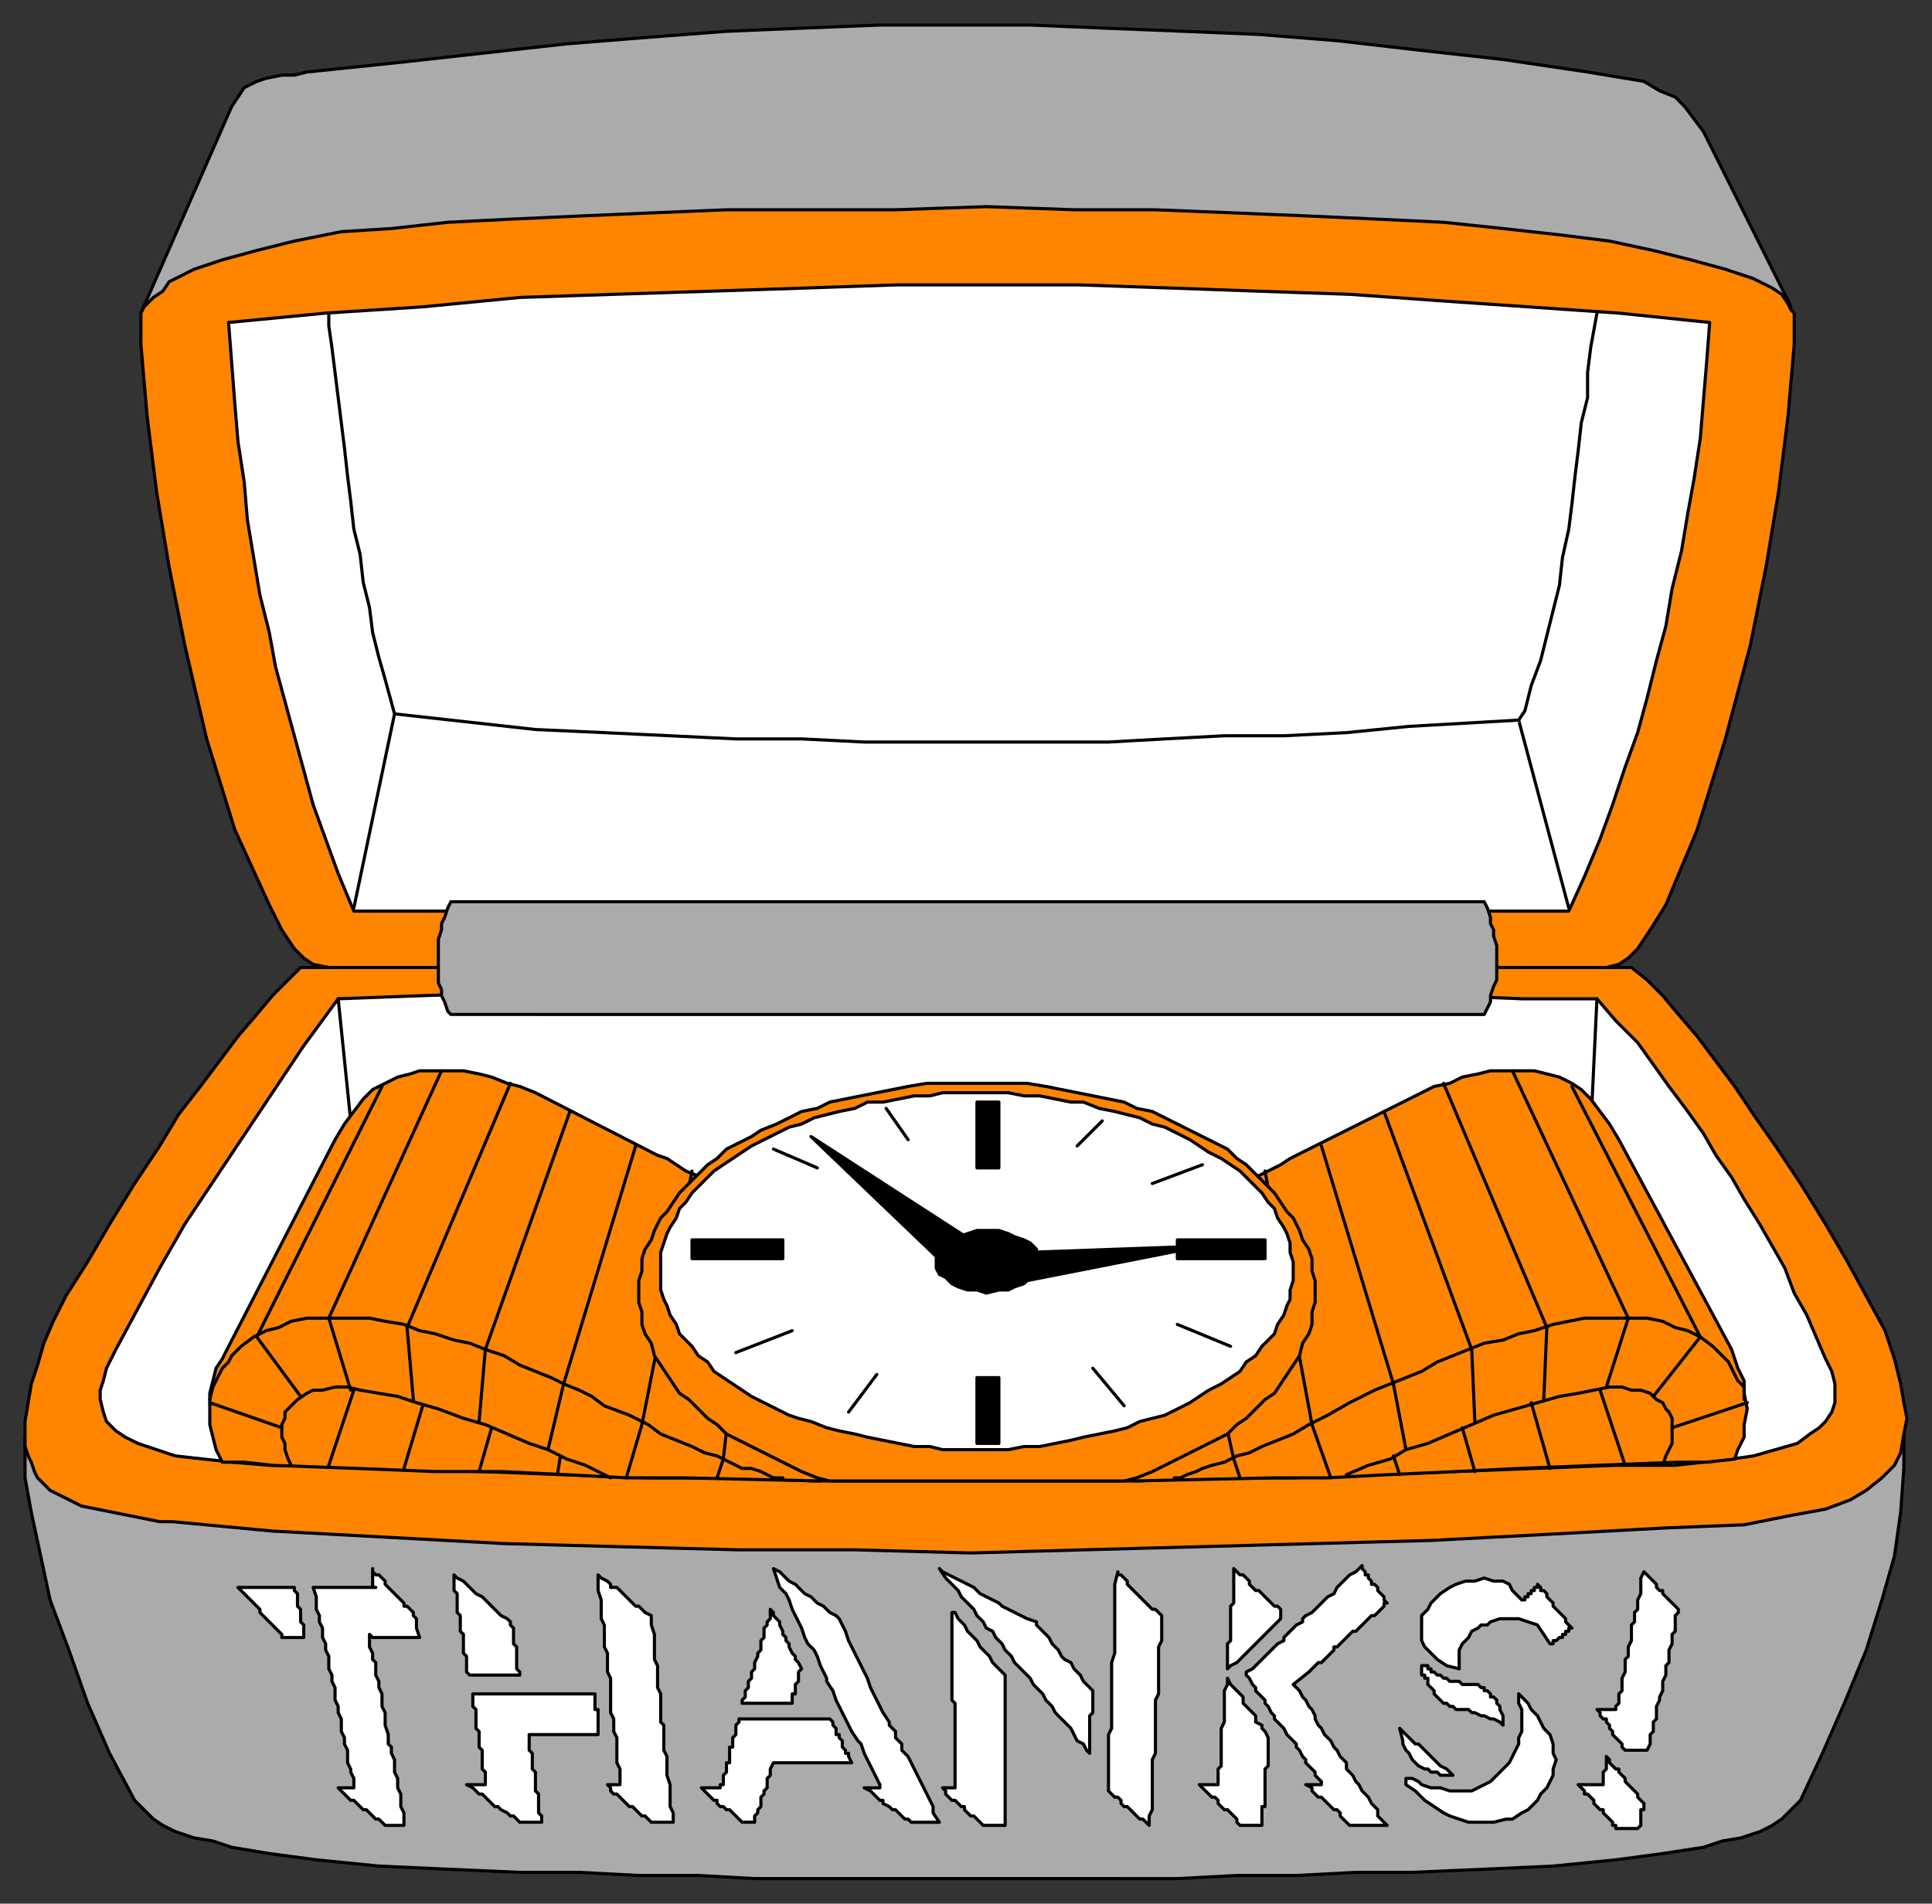
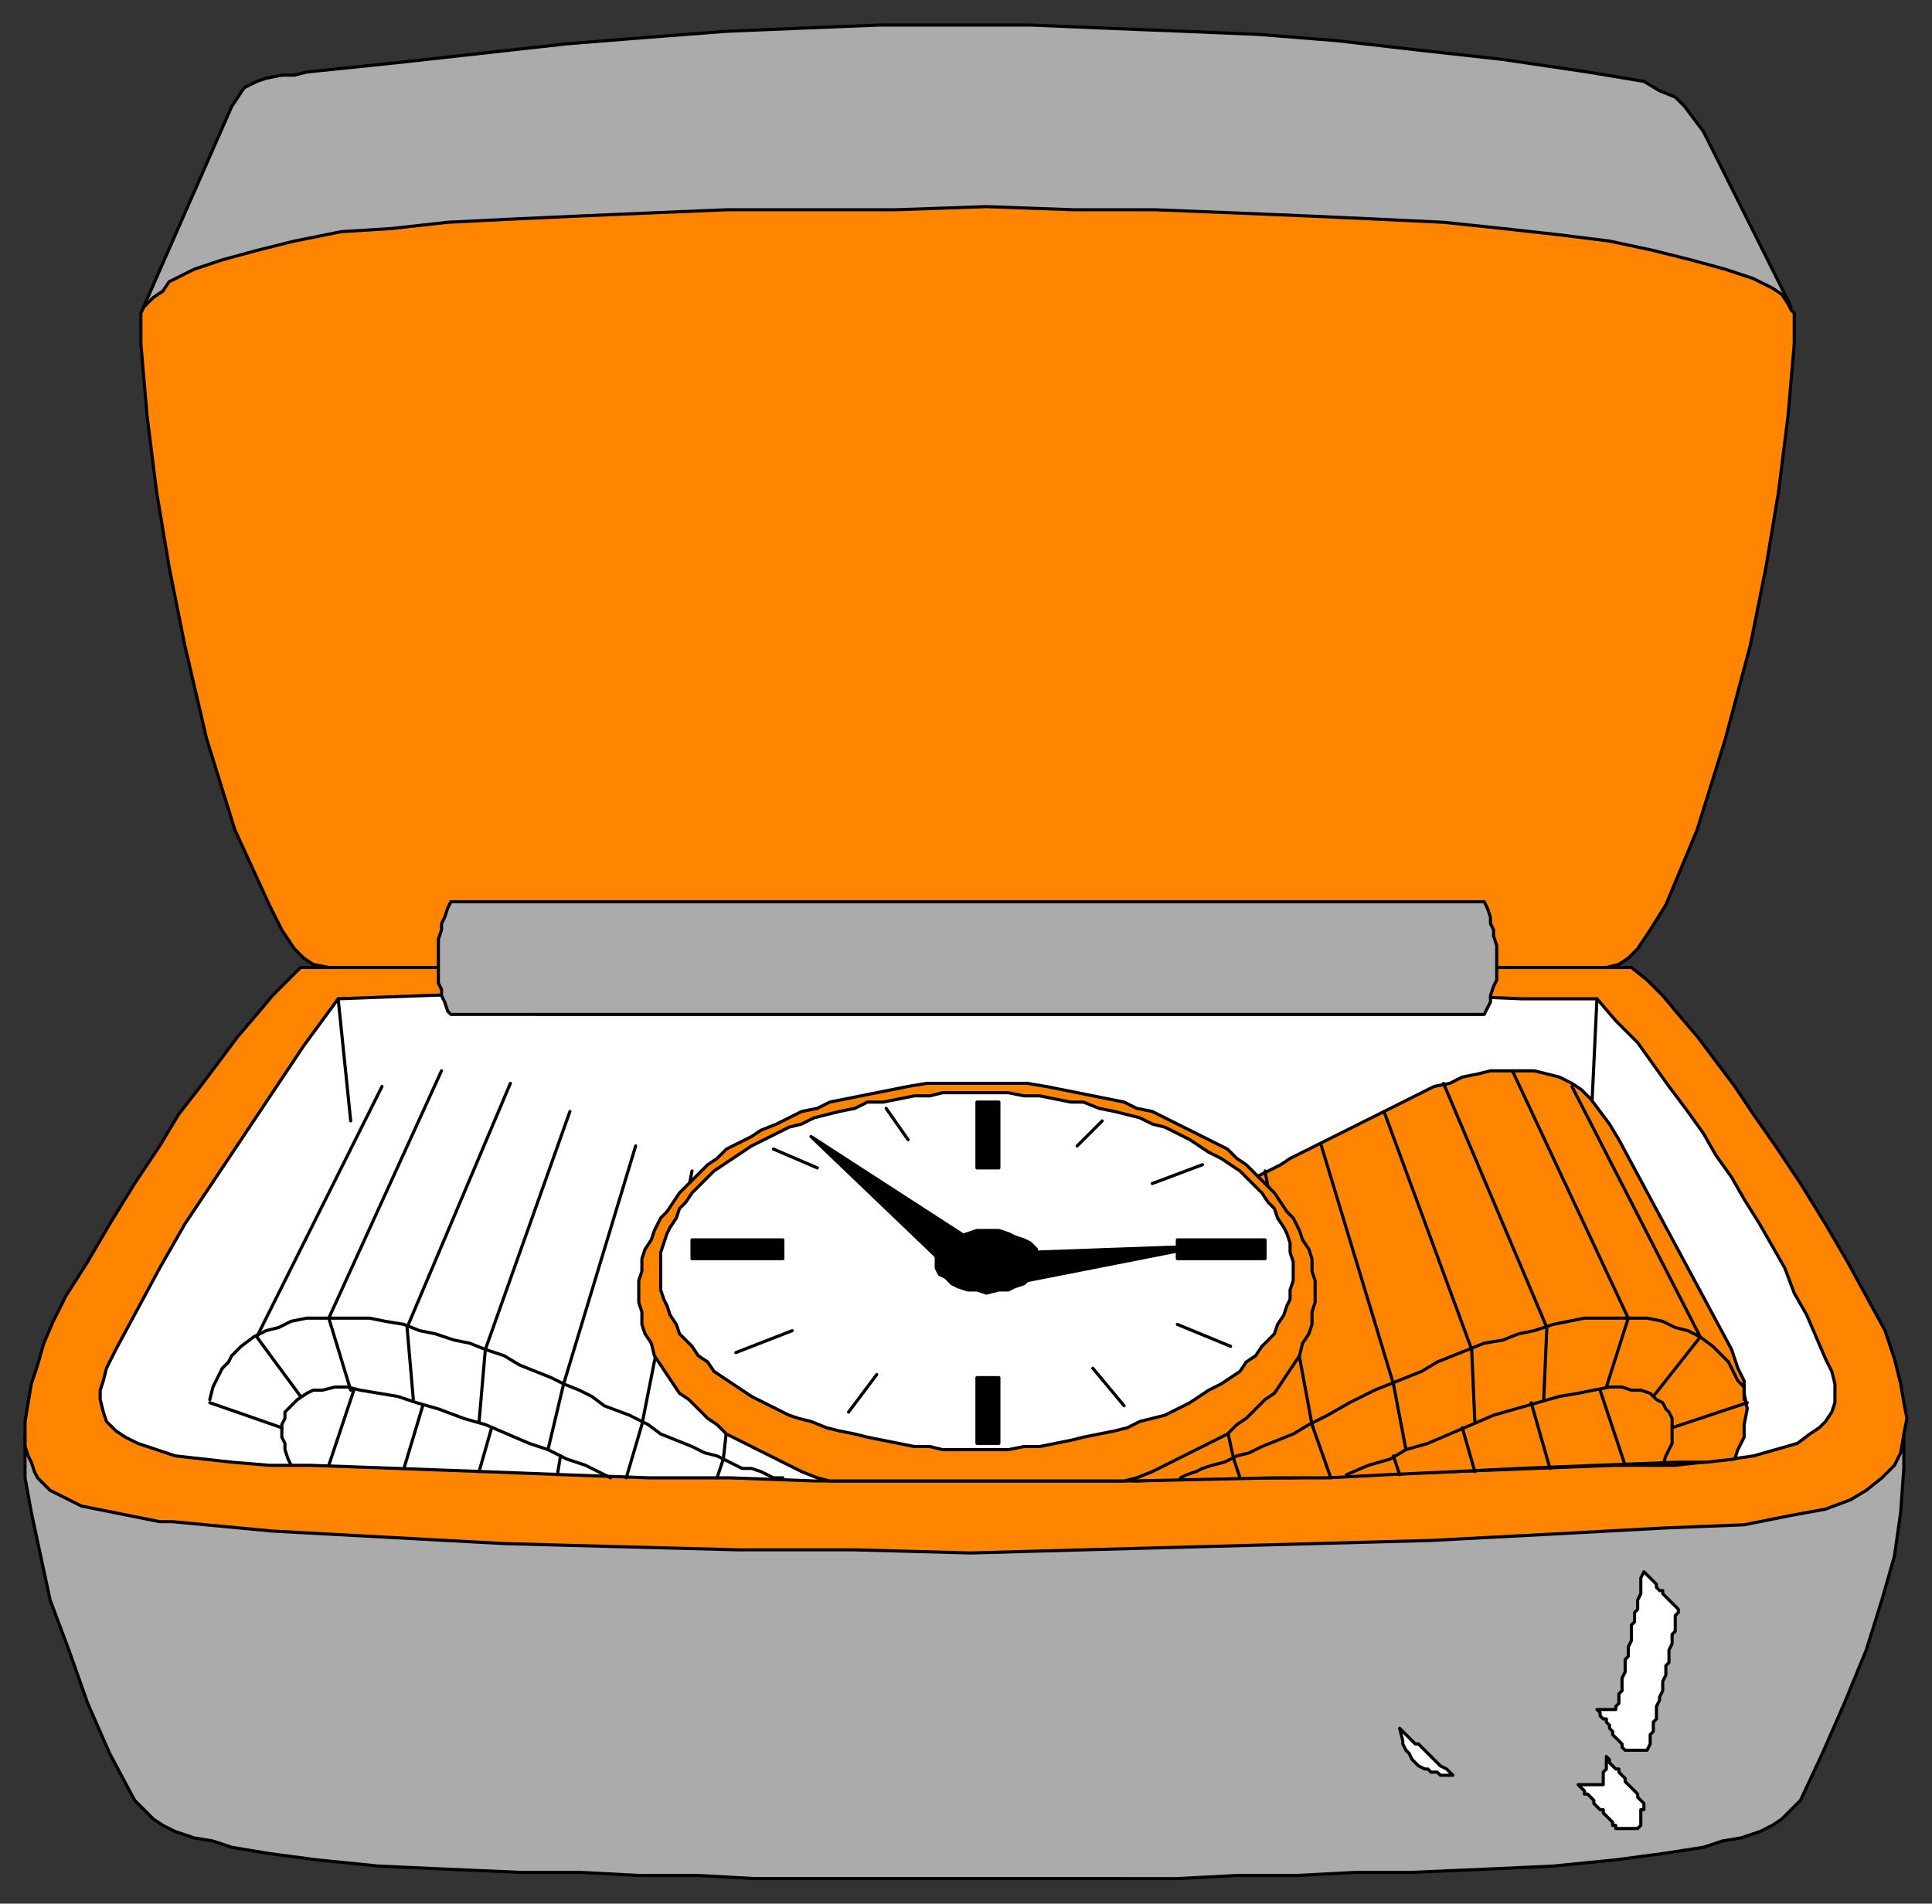
<svg xmlns="http://www.w3.org/2000/svg" fill-rule="evenodd" height="608" preserveAspectRatio="none" stroke-linecap="round" width="617">
  <rect width="100%" height="100%" fill="#333333" stroke="none" />
  <style>.brush0{fill:#fff}.pen0{stroke:#000;stroke-width:1;stroke-linejoin:round}.brush1{fill:#ababab}.brush2{fill:#ff8500}.brush3{fill:#000}</style>
  <path class="pen0 brush1" d="m605 497-4 14-5 16-7 17-7 16-7 15-2 2-2 2-2 2-3 2-4 2-6 2-6 1-6 2-13 2-15 2-20 2-22 1-23 1h-18l-19 1h-19l-19 1H241l-18-1h-19l-19-1h-19l-23-1-22-1-20-2-15-2-12-2-6-2-6-1-6-2-4-2-3-2-2-2-2-2-2-2-8-15-7-16-6-17-6-16-3-14-3-14-2-11v-13l600-2v12l-1 14-2 14zM572 98l-28-56-3-4-3-4-3-3-5-2-5-3-6-1-12-2-27-4-27-3-26-3-25-2-24-1-25-1-24-1h-48l-25 1-24 1-26 2-25 2-27 3-27 3-29 3-4 1h-4l-5 1-3 1-4 2-2 3-2 3-29 66 527-2z" />
  <path class="pen0 brush2" d="m571 97-2-3-3-2-2-1-4-2-9-3-11-3-12-3-14-3-16-2-18-2-19-2-21-1-22-1-24-1-25-1h-26l-28-1-29 1h-54l-24 1-23 1-22 1-20 1-18 2-16 1-15 3-12 3-11 3-9 3-8 4-2 3-3 2-3 3-1 2v10l2 23 3 24 4 24 5 25 7 30 9 29 11 24 4 8 4 6 3 3 3 2 5 1 6 2 8 1 25 3 27 1 29 1 28 1h162l28-1 29-1 27-1 25-3 8-1 6-2 4-1 3-2 3-3 4-6 5-8 10-24 9-29 8-30 5-25 4-24 3-24 2-23v-10l-1-1-1-2z" />
-   <path class="pen0 brush0" d="m73 103 31-3 31-2 31-3 30-1 31-1 30-1 29-1h59l29 1 28 1 29 1 28 2 29 2 29 2 29 3-1 13-1 12-1 12-2 13-2 11-2 12-3 12-2 12-3 11-3 12-3 11-4 11-4 12-4 11-5 12-5 11h0-27l-3 1h-21 0-11l-3 1h-35 0-23l-3 1h-23 0-47 0-32l-3-1h-13 0-48 0-16l-3-1h-29 0-10l-3-1h-35l-5-12-4-11-4-11-3-11-3-11-3-11-3-11-2-11-3-12-2-12-2-12-1-12-2-13-1-12-1-13-1-13z" />
-   <path class="pen0" fill="none" d="M105 100h0v4l1 7 1 8 1 8 1 8 1 8 1 9 1 8 1 9 2 8 1 9 2 8 1 8 2 8 2 7 3 11 45 5 22 1 21 1 21 1h21l20 1h78l18-1 19-1h19l20-1 20-2 35-2h0l2-3 2-8 3-8 2-8 2-8 2-8 1-9 2-9 1-8 1-9 1-8 1-9 2-8v-8l1-8 2-11M126 228l-13 62m372-60 16 60" />
  <path class="pen0 brush2" d="m572 484-15 3-25 1-37 2-38 2-37 1-37 1-37 1-36 1-37-1h-37l-38-1-37-1-37-2-37-2-32-3h-4l-5-1-5-1-5-1-5-1-5-1-4-2-4-2-2-1-2-2-2-2-1-2-1-3-1-2-1-3v-8l1-6 1-6 2-6 2-7 3-7 4-8 7-11 7-12 8-13 8-12 6-10 7-9 6-8 6-8 6-7 5-6 5-5 4-4h425l5 4 5 5 5 6 6 7 6 8 6 8 6 9 7 10 8 12 8 13 7 12 6 11 6 11 3 9 2 8 1 6 1 5-1 5-1 6-2 4-4 4-5 4-5 3-8 3-11 2z" />
  <path class="pen0 brush0" d="m108 319 27-1 27-1h26l27-1h151l24 1h24l24 1h24l24 1h24l6 7 7 7 5 7 5 7 6 8 5 7 4 7 5 7 4 7 5 8 4 7 4 7 3 8 4 7 3 7 3 7 2 4 1 4v6l-1 3-2 3-2 2-3 2-4 3-7 2-7 2-7 1-9 1-9 1h-19l-26 1-26 1-25 1-26 1h-25l-25 1H260l-27-1h-26l-27-1-26-1-27-1-28-1H86l-12-1-9-1-9-1-6-2-6-2-4-2-3-2-3-3-1-3-1-4v-3l1-3 1-4 3-6 7-13 7-13 8-14 8-12 10-15 10-15 10-15 11-15z" />
  <path class="pen0" fill="none" d="m108 319 4 39m398-39-2 42" />
  <path class="pen0 brush1" d="M144 288h330l1 2 1 3v2l1 2v2l1 3v11l-1 2-1 3v2l-1 2-1 2H144l-1-1-1-3-1-2v-2l-1-2v-14l1-3v-2l1-2 1-3 1-2z" />
  <path class="pen0 brush0" d="M525 576h0v1h0v1h-1v1h0v1h0v1h0v1h0v1h0l-1 1h0-1 0-1 0-1 0-1 0-1 0-2 0v-1h-1v-1l-1-1-1-1-1-1v-1h-1l-1-1-1-1v-1l-1-1-1-1h-1v-1l-2-2h8v-2h0v-1h0v-1h0l1-1h0v-2h0v-2h0l1 1v1l1 1 1 1h1v1l1 1 1 1v1l1 1 1 1 1 1 1 1v1l1 1 1 1zm11-62h0v1l-1 1v5l-1 1v3l-1 2v4l-1 1v3l-1 2h0v3l-1 2v1l-1 2v4l-1 1v3l-1 1v3l-1 2h0-1 0-1 0-1 0-1 0-1 0-1 0-1 0l-1-1v-1l-1-1-1-1h0l-1-1v-1l-1-1v-1l-1-1v-1h-1l-1-1v-1l-1-1h6v-1l1-1v-3l1-1v-4l1-2v-4l1-1v-3l1-2h0v-5l1-1v-3l1-1v-3l1-2v-5l1-2h0l1 1 1 1h0l1 1 1 1v1l1 1h1v1l1 1 1 1 1 1h0l1 1 1 1zm-89 38h0l1 1 1 1 1 1 1 1 1 1h1l1 1 1 1 1 1 1 1 1 1 1 1 1 1 2 1 1 1 1 1h0-4l-1-1h-2l-1-1h-1l-2-1-1-1-1-1-1-2-1-1-1-2v-1l-1-4z" />
-   <path class="pen0 brush0" d="m493 552 2 2 1 3v3l1 2-1 3v2l-1 2-1 2-2 2-1 2-1 1-1 1-1 1-2 1-3 2h-2l-4 1h-8l-3-1-3-1-2-1-3-2-3-2-3-3-3-2v-2h2l2 1 1 1 3 1h3l3 1h7l2-1 2-1 2-1 2-2 1-1 2-2 1-1 1-2 1-2 1-2v-2l1-2v-7l-1-2v-3l1 1 2 2 1 2 2 2 1 2 1 2z" />
-   <path class="pen0 brush0" d="M459 535h1l1 1h1l1 1h3l1 1h5l1 1h1v1h1l1 1v1h1l1 1v1l1 1v1l1 2v3h0l-1-1-2-1h-1l-2-1h-1l-2-1h-1l-1-1h-4l-1-1h-1l-1-1h-1l-2-2h0l-1-1h0v-1l-1-1h0l-1-1v-2h-1v-1h0-1v-1h0v-2h2v1h1v1h1l1 1zm43-15h0-1v1h-1 0v1h-1 0v1h-1 0l-1 1h0-1v1h-1l-2-3-2-3-3-1-3-1h-6l-3 1-1 1h-2l-1 1-2 1-1 2-2 2-1 2v6l-4-1-3-2-2-2-2-2-1-2v-8l2-2 1-2 3-3 3-2 2-1 3-1h3l3-1 3 1h3l2 1 1 2 3 3h1v-1h1v-1h1v-1h1v-1h1v-1h0l1 1h0v1h1l1 1v1l1 1 1 1v1l1 1 1 1 1 1 1 1v1l1 1 1 1zm-89 18h0l1 1 1 1 1 2 1 1 1 2 1 1 1 2v1l1 2 1 1 1 2 1 1 1 1 1 2 1 1 1 2h0l1 1 1 1v2l1 1 1 1 1 2 1 1 1 2 1 1 1 1 1 2 1 1 1 1v2l1 1 2 2h0-1 0-2 0-2 0-3 0-2 0-1 0-1l-1-1-1-1-1-1v-1l-1-1h-1l-1-1-1-1-1-1-1-1h-1l-1-1-1-1v-1l-2-1h5v-1l-1-1-1-1v-1l-1-1-1-1-1-1v-1l-1-1-1-2-1-1v-1l-1-1-1-1-1-1-1-2h0l-1-1-1-1-1-1v-1l-1-1-1-2-1-1v-1l-1-1-1-1-1-1v-1l-1-1-1-2-1-1h0v-1l2-1 1-1 1-1 1-1 1-1 1-1 1-1 1-1 1-1 2-1v-1l2-2 1-1 1-1 2-1h0v-1l1-1 2-1 1-1 1-1 1-1 1-1 1-1 2-1 1-2 1-1 1-1 1-1 1-1 2-1 2-2h0v1h0l1 1v1h1v1l1 1v1h1l1 1v1l1 1h0l1 1v1l1 1h0-1v1l-1 1-1 1-1 1h-1l-1 1-1 1-1 1-1 1-1 1h-1l-1 1-1 1-1 1-1 1h0l-1 1h-1v1l-1 1-1 1-1 1-1 1h-1l-1 1-1 1-1 1-5 4zm-8 17h0v1h0v7h0v1l-1 1v4h0v1h0v7h-1v6h0-1 0-1 0-1 0-1 0-1 0-1 0-1l-1-1v-1l-1-1-1-1-1-1h-1l-1-1-1-1v-1l-1-1h-1l-1-1-1-1-1-1-1-1h6v-5l1-1v-11h0v-1l1-2v-10l1-2v-2h0l1 2 1 1 1 1 1 1 1 1v2l1 1 1 1 1 1 1 1v2l2 1v1l1 1 1 2zm4-41h0v1h0v1h0v1h0l-1 1-1 1-1 1-1 1-1 1-1 1-1 1-1 1-1 1-1 1-1 1-1 1-1 1-1 1-2 1-1 1h0v-8l1-1v-7h0v-4l1-1v-11h0l1 1 1 1h1l1 1 1 1v1l1 1 1 1h1l1 1 1 1 1 1 1 1 1 1h1l1 1zm-38 2h0v8l-1 2v15l-1 2v8h0v9l-1 2v16l-1 2v3h0l-1-1-1-1h-1l-1-1-1-1h0l-1-1-1-1h-1l-1-1v-1l-1-1h-1l-1-1-1-1h0v-18l1-2v-14h0v-7l1-3v-22l1-4h0v1h1l1 1 1 1v1l1 1 1 1 1 1 1 1 1 1 1 1 1 1 1 1h1l1 1 1 1zm-40 2h0v1l1 1 2 2 1 1 1 2 1 1 1 1 1 2 1 1 2 1 1 2 1 1 1 1 1 2 1 1 2 2h0v7l-1 1v12h0l-1-1-1-2-2-1-1-2-1-2-2-2-1-1-2-2-1-2-2-2-1-2-1-1-2-2-1-2-2-2-2-2h0l-1-1-1-2-2-2-1-2-2-2-1-2-2-1-1-2-2-2-1-2-2-2-2-2-1-2-2-2-2-2-2-3h0l1 1 2 1 2 1 2 1 2 1 2 1 2 2 2 1 2 1 2 1 1 1 2 1 2 1 2 1 2 1 3 1zm-10 17h0v24h0v24h0-1 0-1 0-1 0-1 0-1 0-1 0-1 0l-1-1-1-1-1-1h-1l-1-1-1-1v-1h-1l-1-1-1-1h-1l-1-1-1-1v-1l-1-1h4v-27h0l-1-1v-28h1l1 2 1 1 1 1 1 2 1 1 1 1 1 1 1 2 1 1 1 1 1 1 1 2 1 1 1 1 2 2zm-49 28h0-25 0l-1 2v2l-1 1v3l-1 1v1l-1 1v3l-1 1v1l-1 1v2h0-1 0-1 0-1 0-1l-1-1h0l-1-1-1-1-1-1h-1l-1-1h-1l-1-1v-1h-1l-1-1-1-1-1-1-1-1h6v-1h1v-3h0l1-1v-1h0v-2h1v-3h0v-2h1v-2h0v-1l1-1v-1h0v-2l1-1h0v-1h29l1 1v1l1 1v2h1v1l1 1v2l1 1v1h1v1l1 2zm-16-30h0l-1 1h0v2h0v1l-1 1h0v3h-1v3h0-12 0-4 0v-1l1-1v-2h0l1-1v-2l1-1v-2l1-1v-1h0v-1l1-2h0v-1l1-1v-3l1-1v-3l1-1v-1h0l1-1v-3h0l1 1v1l1 1 1 1v1l1 2v1l1 1v1l1 1v1l1 2 1 1v1l1 1 1 2zm11-17h0l1 1 1 2 1 2 1 3 1 2 1 2 1 2 1 2 1 2 1 2 1 3 1 2 1 2 1 2 1 2 2 3h0v1l2 2v2l2 2v2l2 2 1 2 1 2 1 2 1 2 1 2 1 2 1 2 1 2v2l2 3h0-1 0-1 0-1 0-1 0-1 0-1 0-1 0-1 0-1l-1-1h-1l-1-1-1-1-1-1h-1l-1-1h0l-2-1v-1h-1l-1-1-1-1-1-1-2-1h5v-1l-1-2-1-2-1-2-1-2-1-2-1-3-1-1-2-3-1-2-1-2-1-2-1-2-1-2-1-3-2-3h0v-1l-1-2-1-2-1-3-1-2-2-2-1-2-1-3-1-2-1-2-1-2-1-3-1-2-2-2-1-3-1-3h0l2 1 1 1 1 1 1 1 2 1 1 1 1 1 1 1 2 1 1 1 1 1 2 1 1 1 1 1 2 1zm-59 0h0v3l1 3v8l1 2v7l1 2v9h0l1 1v8l1 2v6l1 3v7l1 2v3h0-1 0-1 0-1 0-1 0-1 0-1 0-1 0l-1-1-1-1h-1l-1-1-1-1-1-1h-1l-1-1-1-1-1-1-1-1h-1l-1-1v-1l-1-1h4v-5l-1-2v-8l-1-2v-4l-1-2v-10h0v-1l-1-2v-6l-1-2v-7l-1-2v-6l-1-3v-5h0l1 1 2 1 1 1v1h2l1 1 1 1 1 1 1 1 1 1 1 1h1l1 1 1 1 2 1zm-39 38h0v5l1 1v2h0v3l1 1v2h0v2h0v2l1 1v4h0v2l1 1v2h0-1 0-1 0-1 0-1 0-1 0-1 0-1 0l-1-1-1-1h-1l-1-1-2-1-1-1h-1l-1-1-1-1-1-1-1-1h-1l-1-1-1-1-2-1h6v-1h0v-3l-1-1v-2h0v-4l-1-1v-2h0v-1h0v-2l-1-1v-6l-1-1v-1h0v-3h39v1h0v4h1v3h0v5h0-22zm-6-36h0v1l1 1v5l1 1v7l1 1v1h0-16 0l-1-1v-5l-1-1v-6l-1-1v-2h0v-3l-1-1v-6l-1-1v-3h0v-2h0l1 1 2 1 1 1 1 1 1 1 1 1 2 1 1 1 1 1 1 1 1 1 1 1 1 1 2 1 1 1zm-66 5h0-1 0-1 0-1 0-1 0-1 0-1 0-1 0v-1l-1-1-1-1-1-1-1-1-1-1-1-1-1-1v-1l-1-1-1-1-1-1-1-1-1-1-1-1-1-1h18v1l1 1v4l1 1v4l1 1v4zm37 0h0-15l-1-1h0v4l1 2v2l1 1v4l1 2v2l1 2v4l1 2v4l1 3h0v3l1 1v2l1 2v4l1 2v3l1 2v4l1 2v4h0-1 0-1 0-1 0-1 0-1 0-1l-1-1-1-1h-1l-1-1-1-1-1-1h-1l-1-1-1-1-1-1h-1l-1-1-1-1-1-1-1-1h5v-3l-1-2v-1l-1-2v-4l-1-2v-2l-1-2v-4l-1-2v-2l-1-2v-3h0v-1l-1-2v-2l-1-2v-4l-1-2v-2l-1-2v-3l-1-2v-2l-1-2v-4l-1-3h20-1v-1h0v-1h0v-1h0v-1h0v-1h0v-1h0v1l1 1h1l1 1 1 1v1l1 1 1 1 1 1 1 1 1 1 1 1v1h1l1 1 1 1h0v1h0l1 1h0v1h0v1h0v1h0l1 3z" />
-   <path class="pen0 brush2" d="M262 375v98l-44-1h-18l-19-1-21-1h-21l-25-1-27-1-9-1h-7l-2-4-1-4-1-4v-10l1-4 1-4 2-3 1-2 35-68 3-5 3-4 3-4 3-3 4-2 4-2 4-1 3-1h14l5 1 4 1 5 2 4 1 5 2 39 20 3 1 3 2 3 2 5 2 3 1h4l4 1h3l24-3z" />
  <path class="pen0" fill="none" d="m93 468-1-2-1-3v-2l-1-2v-4l1-2v-2l1-1 2-2 1-1 3-2 2-1h3l4-1h4l4 1 6 1 6 1 6 2 7 2 8 3 7 2 7 3 7 3 6 2 6 3 6 2 8 4" />
  <path class="pen0" fill="none" d="m67 447 1-4 1-2 1-2 1-2 2-2 1-2 3-3 4-3 4-2 4-1 4-2 5-1h20l5 1 6 1 5 2 5 1 6 2 5 1 5 2 6 2 5 3 5 2 5 2 4 2 5 2 4 2 4 3 8 3 6 3 4 3 5 2 5 2 4 2 4 1 4 2 4 2h3l3 1 2 1 2 1h3" />
  <path class="pen0" fill="none" d="m141 342-36 79 7 23m10-97-40 80 14 19m-29 2 23 8m73-110-33 78 2 23m50-92-27 76-2 23m50-88-23 76-5 21m46-89-16 81-5 17m29 0 2-6 1-9m-119-13-8 24m30-19-6 20m28-13-4 14m26-5-1 6" />
  <path class="pen0 brush2" d="M362 375v98l45-1h17l19-1 22-1 20-1 25-1 26-1h9l9-1 1-3 2-4v-4l1-5-1-5v-4l-2-4-1-3-1-3-36-67-3-5-3-4-3-4-3-3-3-2-4-2-4-1-4-1h-14l-4 1-5 1-4 2-5 1-4 2-40 20-2 1-3 2-4 2-4 2-4 1h-3l-4 1h-3l-25-3z" />
  <path class="pen0" fill="none" d="m531 468 1-3 1-2 1-2v-8l-1-2-1-1-1-2-2-1-2-2-3-1h-3l-3-1h-4l-5 1-5 1-6 1-7 2-7 2-7 2-7 3-7 3-7 3-7 2-5 3-7 2-7 3" />
-   <path class="pen0" fill="none" d="M557 447v-4l-2-2-1-2-1-2-1-2-2-2-3-3-4-3-4-2-4-1-4-2-5-1h-20l-5 1-5 1-6 2-5 1-5 2-6 1-5 2-5 2-5 2-5 3-5 2-5 2-5 2-4 2-4 2-7 4-6 3-5 3-5 2-5 2-4 2-4 1-4 2-4 1-3 1-2 1-3 1-2 1h-2" />
+   <path class="pen0" fill="none" d="M557 447v-4l-2-2-1-2-1-2-1-2-2-2-3-3-4-3-4-2-4-1-4-2-5-1h-20l-5 1-5 1-6 2-5 1-5 2-6 1-5 2-5 2-5 2-5 3-5 2-5 2-5 2-4 2-4 2-7 4-6 3-5 3-5 2-5 2-4 2-4 1-4 2-4 1-3 1-2 1-3 1-2 1" />
  <path class="pen0" fill="none" d="m483 342 37 79-7 22m-11-96 41 80-15 19m30 2-24 8m-73-110 33 78-1 23m-51-92 28 76 1 23m-49-88 23 76 4 21m-45-89 15 81 6 17m-29 0-2-6-2-9m119-13 8 24m-30-20 6 21m-28-13 4 14m-26-5 2 6" />
  <path class="pen0 brush2" d="M312 346h16l6 1 5 1 5 1 5 1 5 1 5 1 4 2 5 1 4 2 4 2 4 2 4 2 4 2 4 2 3 3 3 2 3 3 3 3 3 3 2 3 2 3 2 2 2 4 1 3 2 3 1 3v4l1 3v7l-1 3v4l-1 3-2 3-1 4-2 3-2 3-2 3-2 3-3 2-3 3-3 3-3 2-3 3-4 2-4 2-4 2-4 2-4 2-4 2-5 2-4 1h-94l-4-1-5-2-4-2-4-2-4-2-4-2-4-2-4-2-3-3-3-2-3-3-3-3-3-2-2-3-2-3-2-3-2-3-1-4-2-3-1-3v-4l-1-3v-7l1-3v-4l1-3 2-3 1-3 2-4 2-2 2-3 2-3 3-3 3-3 3-3 3-2 3-3 4-2 4-2 3-2 5-2 4-2 4-2 5-1 4-2 5-1 5-1 5-1 5-1 5-1 6-1h16z" />
  <path class="pen0 brush0" d="M312 349h10l5 1h5l5 1 5 1h4l5 2 5 1 4 1 4 1 4 2 4 1 4 2 4 2 3 2 3 2 4 2 3 2 3 2 2 2 3 3 2 2 2 3 2 2 1 3 2 3 1 2 1 3v3l1 3v6l-1 3v3l-1 2-1 3-2 3-1 3-2 2-2 2-2 3-3 2-2 3-3 2-3 2-4 2-3 2-3 2-4 2-4 2-4 1-4 1-4 2-4 1-5 1-5 1-4 1-5 1-5 1h-5l-5 1h-21l-4-1h-5l-5-1-5-1-5-1-4-1-5-1-4-1-5-2-4-1-3-1-4-2-4-2-4-2-3-2-3-2-3-2-3-2-2-3-3-2-2-3-2-2-2-2-1-3-2-3-1-3-1-2-1-3v-12l1-3 1-3 1-2 2-3 1-3 2-2 2-3 2-2 3-3 2-2 3-2 3-2 3-2 3-2 4-2 4-2 4-2 4-1 4-2 4-1 4-1 5-1 4-2h5l5-1 5-1h5l4-1h11z" />
  <path class="pen0 brush3" d="m259 363 51 33 18 4 56-2-61 12-17-2-47-45z" />
  <path class="pen0 brush3" d="M315 393h4l3 1 2 1 3 1 2 1 2 2v2l1 2-1 2v2l-2 1-2 2-3 1-2 1h-3l-4 1-3-1h-3l-3-1-2-1-2-2-2-1-1-2v-4l1-2 2-2 2-1 2-1 3-1 3-1h3zm-94 3h29v6h-29v-6zm91-23v-21h7v21h-7zm0 88v-21h7v21h-7zm64-65h28v6h-28v-6z" />
  <path class="pen0" fill="none" d="m247 367 14 6m115 50 17 7m-158 2 18-7m115-47 16-6m-113 79 9-12m64-73 8-8m-69-4 7 10m59 73 10 12" />
</svg>